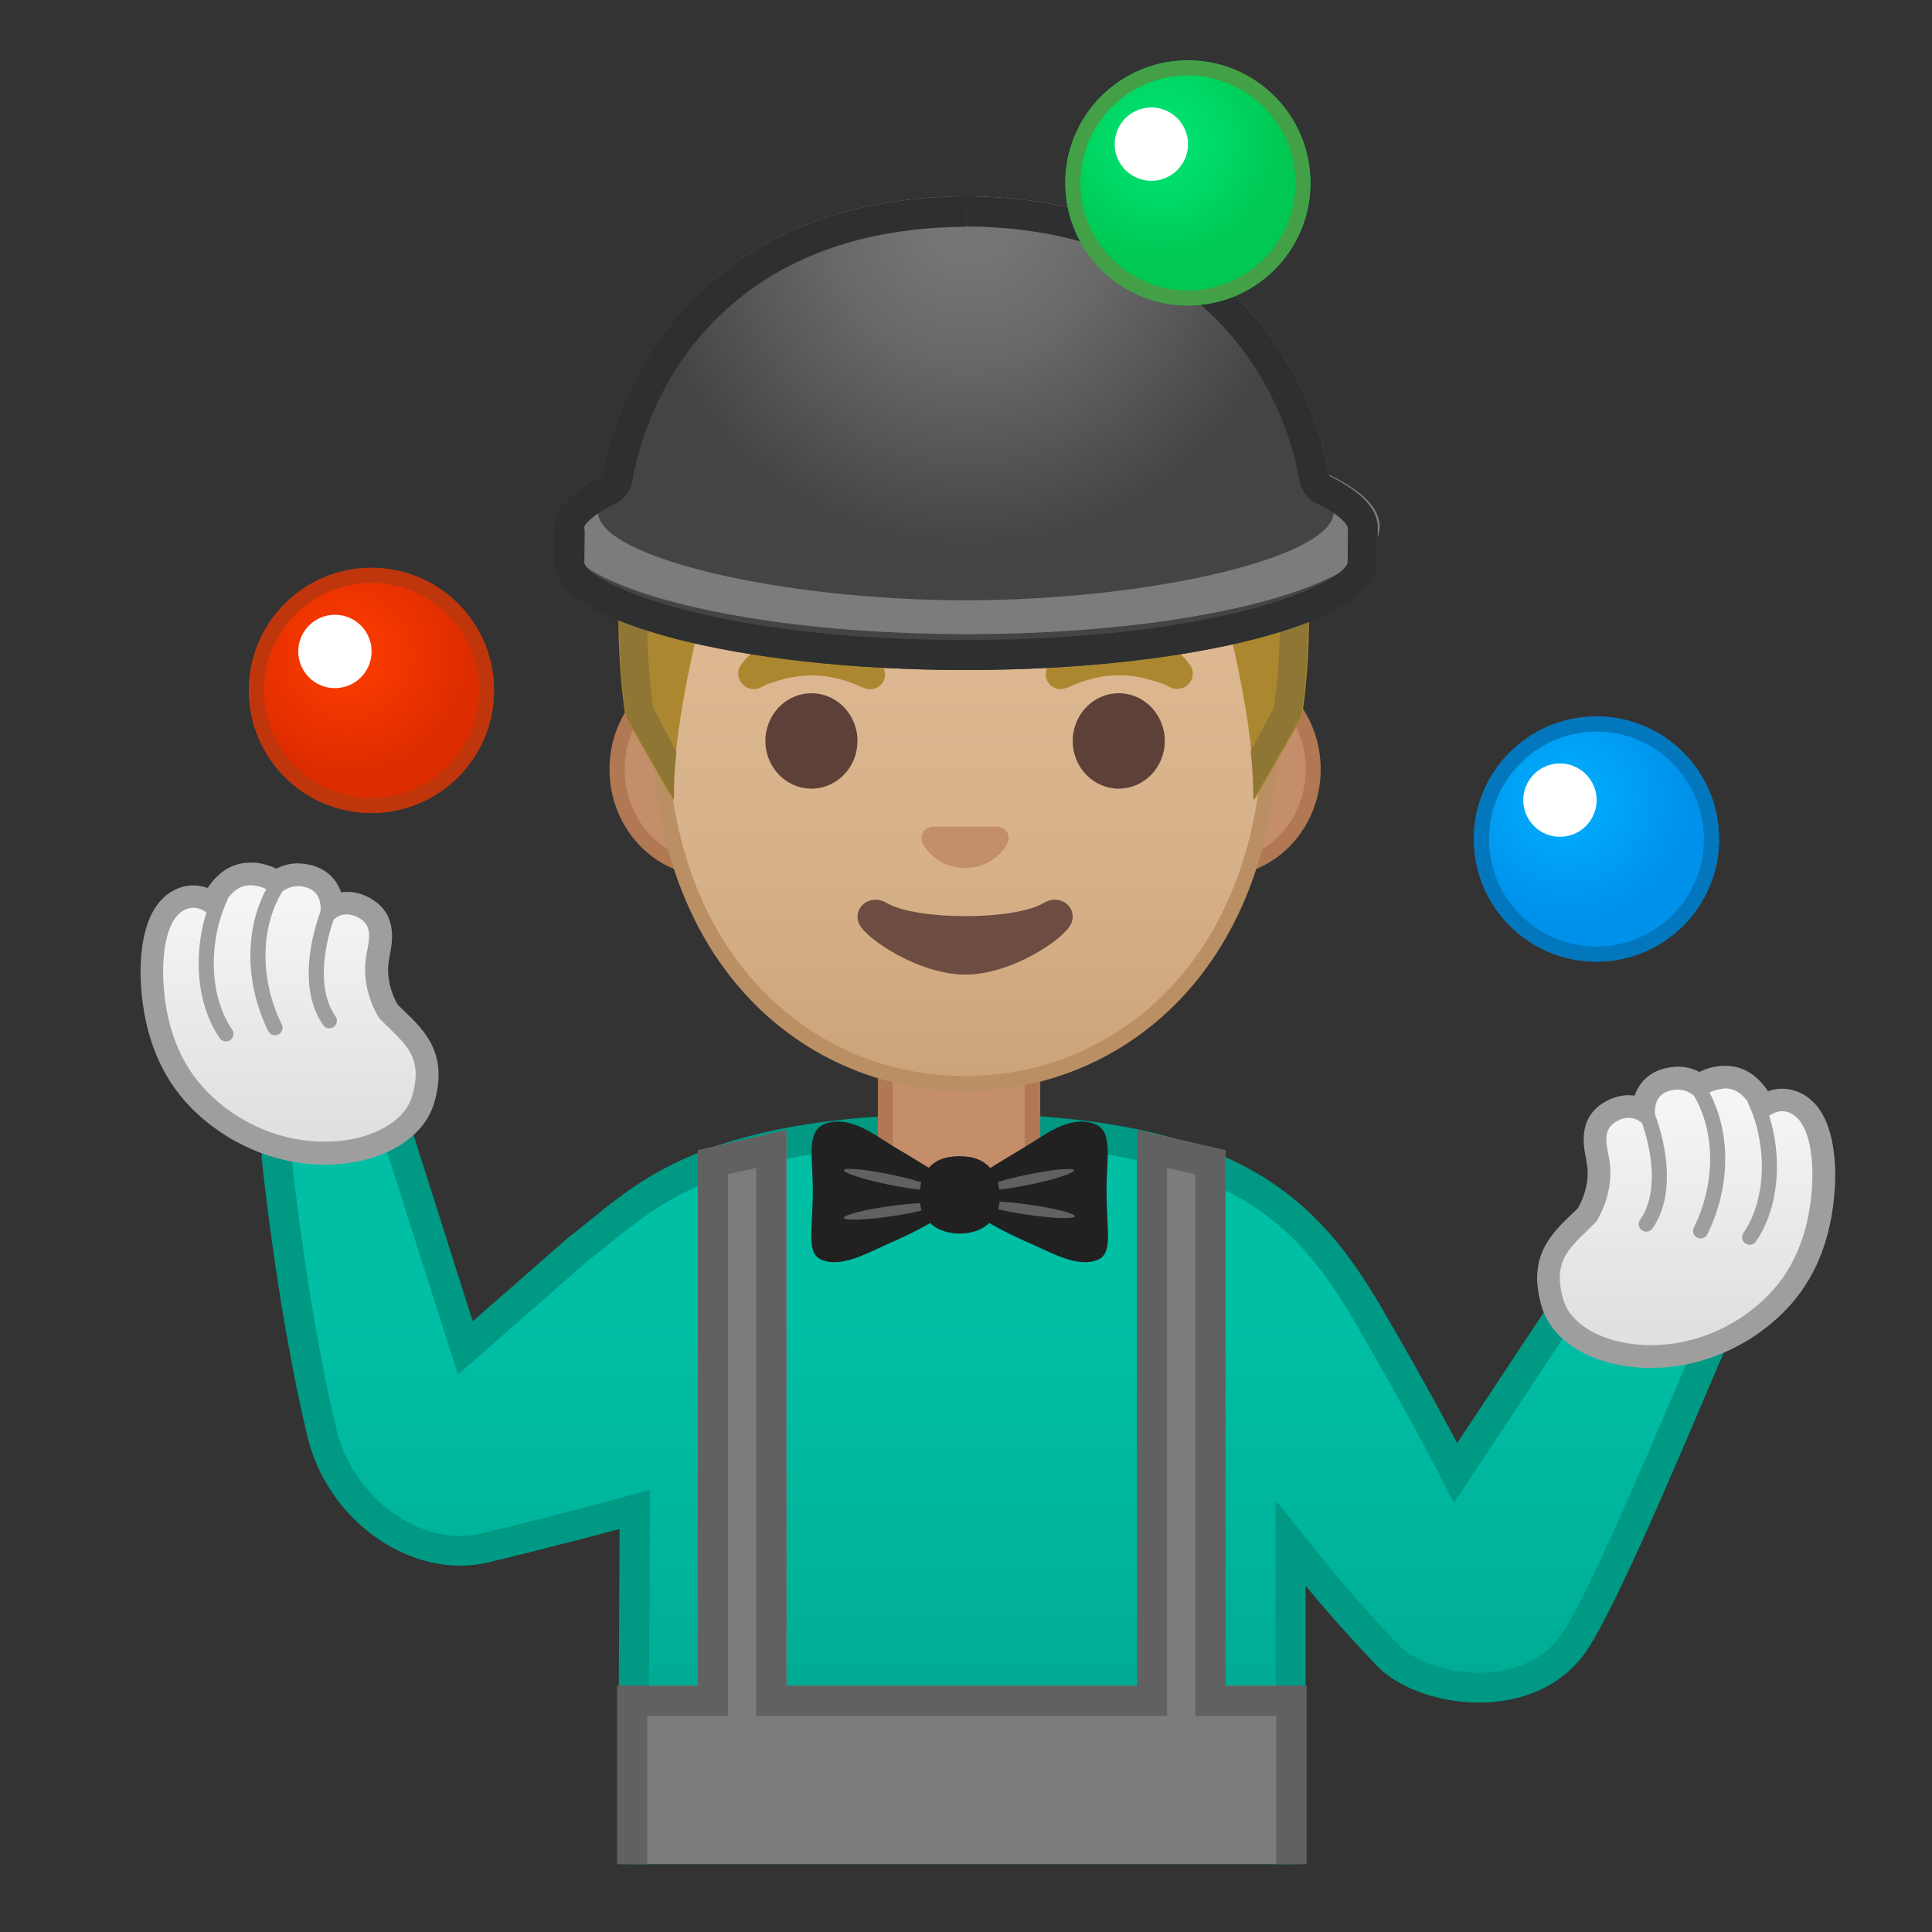
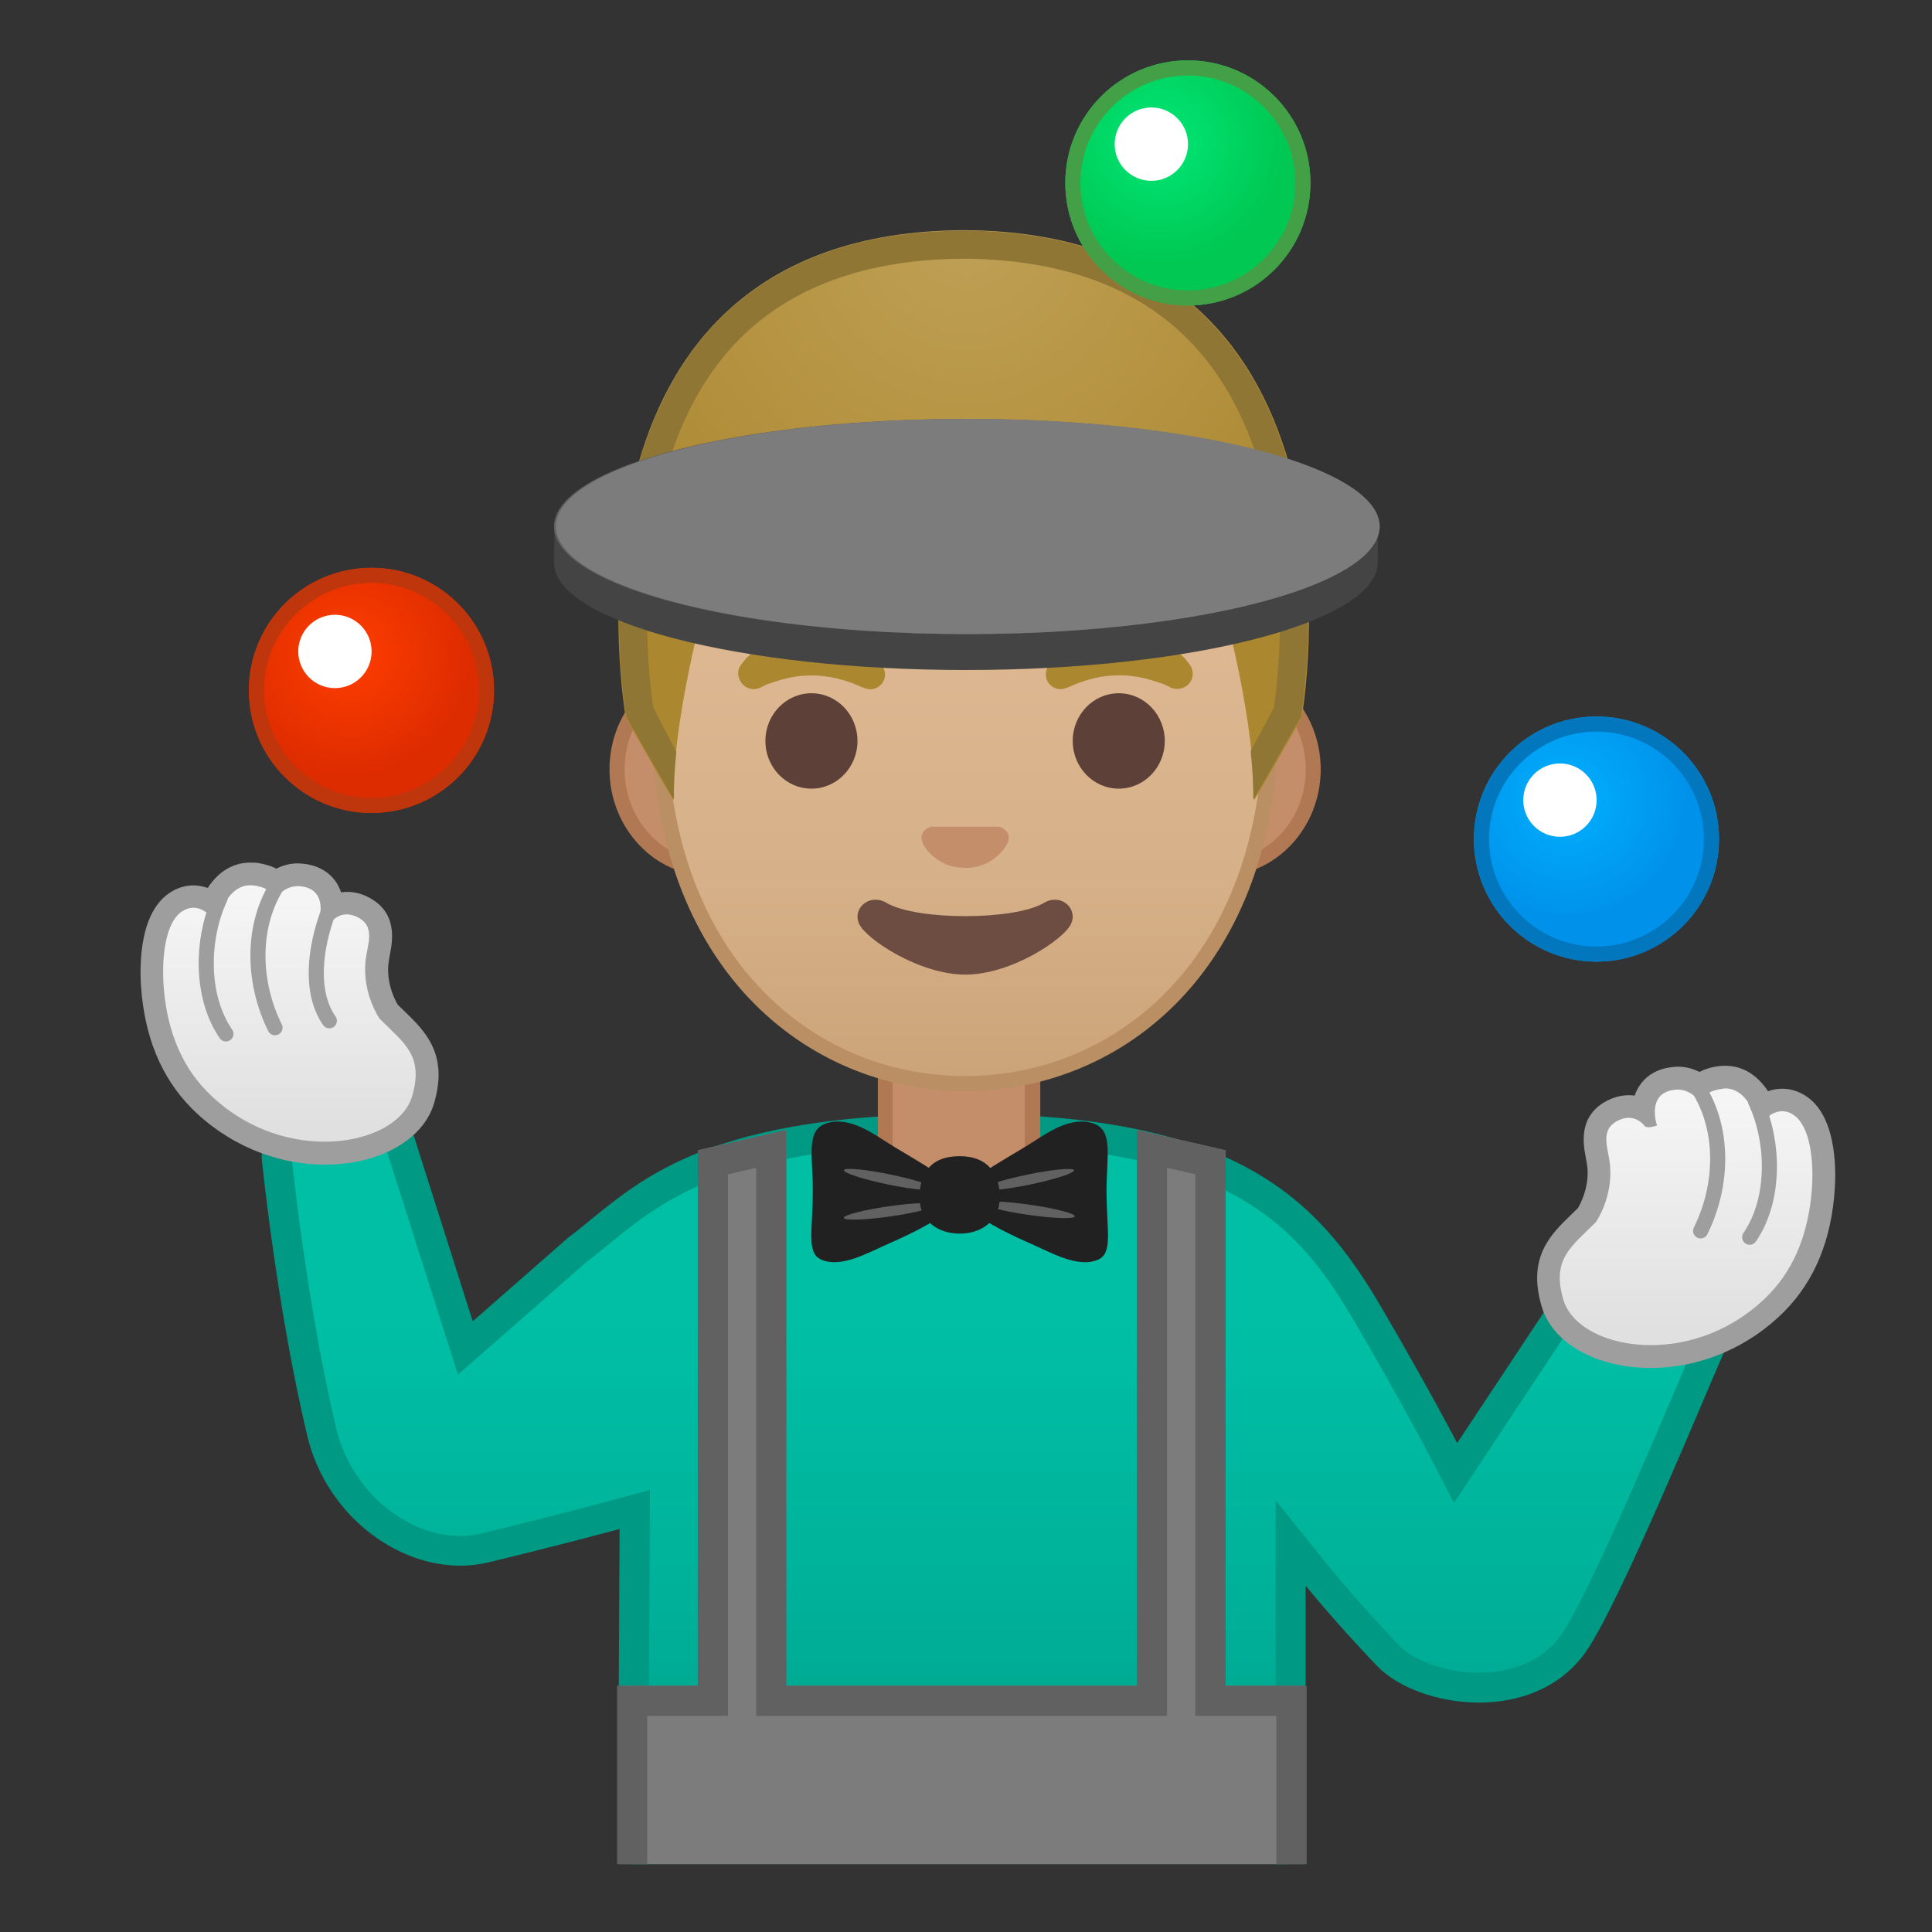
<svg xmlns="http://www.w3.org/2000/svg" xmlns:xlink="http://www.w3.org/1999/xlink" enable-background="new 0 0 128 128" viewBox="0 0 128 128">
  <rect x="0" y="0" width="128" height="128" fill="#333333" stroke="none" />
  <defs>
    <rect id="g" x="4" y="3.25" width="119.75" height="120.25" />
  </defs>
  <clipPath id="f">
    <use xlink:href="#g" />
  </clipPath>
  <g clip-path="url(#f)">
    <linearGradient id="e" x1="65.894" x2="65.894" y1="73.674" y2="111.54" gradientUnits="userSpaceOnUse">
      <stop stop-color="#00BFA5" offset=".364" />
      <stop stop-color="#00B29A" offset=".812" />
      <stop stop-color="#00AB94" offset="1" />
    </linearGradient>
    <path d="m41.92 124.78 0.13-24.78-1.27 0.34c-0.04 0.01-4.07 1.1-8.67 2.21-0.53 0.13-1.08 0.19-1.63 0.19-4.16 0-8.1-3.36-9.16-7.83-2-8.37-2.99-18.16-3-18.25 0-1.05 0.18-1.27 0.19-1.28 0.05-0.03 0.26-0.08 0.42-0.11 0.19-0.04 0.38-0.08 0.59-0.15l4.77-1.11c0.21-0.06 0.35-0.11 0.5-0.16 0.25-0.09 0.51-0.18 0.67-0.18 0.21 0 0.51 0.45 0.77 1.18l4.59 14.45 7.47-6.54c0.45-0.33 0.95-0.74 1.47-1.17 3.71-3.02 8.32-6.79 23.81-6.79h0.25c18.12 0 23.02 5.82 26.81 12.3 3.17 5.43 4.99 8.93 5.01 8.97l0.78 1.51 6.94-10.48c0.43-0.23 2.24-0.58 3.48-0.58 0.29 0 0.39 0.02 0.39 0.02l5.34 1.49c0.34 0.08 0.81 0.54 0.88 0.77-0.36 0.81-0.87 2.01-1.47 3.43-2.18 5.12-5.82 13.68-7.61 16.43-1.77 2.73-4.77 3.14-6.4 3.14-2.4 0-4.82-0.85-6.03-2.12-2.81-2.94-4.66-5.23-4.67-5.26l-1.78-2.21v22.56h-43.57z" fill="url(#e)" />
    <path d="m25.13 74.8c0.04 0.09 0.1 0.21 0.15 0.37l4.13 12.99 0.93 2.91 2.3-2.01 6.26-5.49c0.51-0.38 0.99-0.78 1.5-1.19 3.58-2.92 8.05-6.56 23.18-6.56h0.06 0.07 0.07 0.06c17.62 0 22.17 5.35 25.94 11.81 3.15 5.4 4.97 8.89 4.98 8.92l1.57 3.02 1.88-2.84 5.82-8.79c0.6-0.19 1.94-0.41 2.83-0.41h0.19l5.25 1.47c-0.33 0.76-0.75 1.74-1.22 2.86-2.17 5.08-5.79 13.6-7.53 16.28-1.52 2.33-4.13 2.68-5.56 2.68-2.46 0-4.47-0.94-5.3-1.81-2.78-2.91-4.6-5.17-4.62-5.19l-3.56-4.42v24.4h-41.58l0.12-22.46 0.01-2.63-2.54 0.69c-0.04 0.01-4.06 1.1-8.64 2.2-0.45 0.11-0.92 0.16-1.4 0.16-3.65 0-7.24-3.1-8.19-7.06-1.87-7.84-2.86-16.96-2.97-18.02 0-0.19 0.01-0.34 0.02-0.46 0.13-0.03 0.25-0.06 0.39-0.1l4.78-1.11 0.06-0.01 0.06-0.02c0.17-0.07 0.34-0.13 0.5-0.18m0.33-2.13c-0.46 0-0.93 0.23-1.39 0.37l-4.83 1.12c-1.1 0.33-1.9 0-1.9 2.59 0 0 0.98 9.85 3.02 18.39 1.21 5.06 5.71 8.59 10.13 8.59 0.63 0 1.25-0.07 1.87-0.22 4.66-1.12 8.69-2.21 8.69-2.21l-0.13 24.47h45.58v-20.72s1.85 2.31 4.73 5.32c1.36 1.42 4.01 2.43 6.75 2.43s5.55-1 7.24-3.59c2.34-3.6 7.53-16.3 9.19-20.07 0.34-0.76-0.74-1.88-1.55-2.07l-5.38-1.5c-0.14-0.03-0.36-0.05-0.62-0.05-1.29 0-3.71 0.39-4.23 0.9l-6.09 9.19s-1.81-3.5-5.03-9.01c-4.24-7.25-9.67-12.8-27.67-12.8h-0.13-0.13c-18 0-21.8 5.09-25.94 8.2l-6.32 5.54-4.14-13.03c-0.54-1.45-1.12-1.84-1.72-1.84z" fill="#009984" />
    <path d="m63.04 80.12c-2.42 0-4.38-1.95-4.38-4.34v-5.41h9.75v5.41c0 2.39-1.97 4.34-4.38 4.34h-0.99z" fill="#C48E6A" />
    <path d="m67.9 70.88v4.91c0 2.11-1.74 3.84-3.89 3.84h-0.98c-2.14 0-3.89-1.72-3.89-3.84v-4.91h8.76m1-1h-10.74v5.91c0 2.67 2.19 4.84 4.89 4.84h0.98c2.7 0 4.89-2.17 4.89-4.84v-5.91h-0.02z" fill="#B07853" />
    <path d="m65.04 77.76c1.21-0.83 2.35-1.43 3.5-2.17 0.93-0.59 2.5-1.69 3.97-1.13 1.25 0.48 0.8 2.18 0.8 4.41 0 2.62 0.44 4.14-0.55 4.58-1.33 0.59-3.09-0.45-4.55-1.09-0.83-0.36-3.21-1.45-3.61-2.08-0.41-0.63-0.39-2.11 0.44-2.52z" fill="#212121" />
    <ellipse transform="matrix(.979 -.202 .202 .979 -14.405 15.419)" cx="68.2" cy="78.15" rx="3.07" ry=".34" fill="#616161" />
    <path d="m47.01 57.54c-3.38 0-6.14-2.95-6.14-6.57s2.75-6.57 6.14-6.57h33.85c3.38 0 6.14 2.95 6.14 6.57s-2.75 6.57-6.14 6.57h-33.85z" fill="#C48E6A" />
    <path d="m80.87 44.9c3.11 0 5.64 2.72 5.64 6.07s-2.53 6.07-5.64 6.07h-33.85c-3.11 0-5.64-2.72-5.64-6.07s2.53-6.07 5.64-6.07h33.85m0-1h-33.85c-3.65 0-6.64 3.18-6.64 7.07s2.99 7.07 6.64 7.07h33.84c3.65 0 6.64-3.18 6.64-7.07s-2.98-7.07-6.63-7.07z" fill="#B07853" />
    <linearGradient id="d" x1="63.94" x2="63.94" y1="71.371" y2="20.486" gradientUnits="userSpaceOnUse">
      <stop stop-color="#CCA47A" offset=".002" />
      <stop stop-color="#D6B088" offset=".258" />
      <stop stop-color="#DEB892" offset=".59" />
      <stop stop-color="#E0BB95" offset="1" />
    </linearGradient>
    <path d="m63.94 71.79c-9.76 0-20.26-7.56-20.26-24.16 0-7.7 2.21-14.79 6.23-19.98 3.77-4.86 8.88-7.64 14.03-7.64s10.26 2.79 14.03 7.64c4.02 5.18 6.23 12.28 6.23 19.98 0 7.52-2.18 13.81-6.32 18.17-3.64 3.87-8.6 5.99-13.94 5.99z" fill="url(#d)" />
    <path d="m63.94 20.51c4.99 0 9.96 2.72 13.63 7.45 3.95 5.1 6.13 12.08 6.13 19.67 0 7.39-2.14 13.56-6.18 17.83-3.56 3.76-8.38 5.83-13.58 5.83s-10.03-2.07-13.58-5.83c-4.04-4.27-6.18-10.44-6.18-17.83 0-7.59 2.18-14.57 6.13-19.67 3.67-4.73 8.64-7.45 13.63-7.45m0-1c-10.78 0-20.76 11.53-20.76 28.12 0 16.5 10.29 24.66 20.76 24.66s20.76-8.15 20.76-24.66c0-16.59-9.98-28.12-20.76-28.12z" fill="#BA8F63" />
    <path d="m49.07 44.08s0.08-0.12 0.24-0.31c0.04-0.05 0.08-0.1 0.13-0.16 0.07-0.07 0.14-0.13 0.23-0.21 0.08-0.07 0.17-0.15 0.27-0.23 0.09-0.08 0.19-0.14 0.3-0.21 0.1-0.07 0.21-0.15 0.33-0.22 0.12-0.06 0.25-0.13 0.37-0.2 0.13-0.07 0.27-0.13 0.41-0.18 0.14-0.06 0.29-0.11 0.44-0.16 0.3-0.08 0.62-0.18 0.95-0.22 0.33-0.06 0.67-0.07 1.01-0.09 0.34 0.02 0.68 0.02 1.01 0.09 0.33 0.04 0.65 0.14 0.95 0.22 0.15 0.05 0.3 0.11 0.44 0.16s0.28 0.11 0.41 0.18 0.25 0.13 0.37 0.2 0.23 0.15 0.33 0.22 0.2 0.14 0.29 0.21c0.09 0.08 0.17 0.15 0.24 0.22 0.08 0.07 0.15 0.13 0.21 0.19s0.11 0.13 0.16 0.18c0.19 0.22 0.29 0.36 0.29 0.36 0.31 0.44 0.22 1.04-0.22 1.36-0.27 0.19-0.6 0.23-0.88 0.13l-0.18-0.06s-0.12-0.04-0.3-0.12c-0.05-0.02-0.1-0.05-0.15-0.07-0.06-0.02-0.12-0.04-0.18-0.07-0.13-0.05-0.27-0.11-0.43-0.15-0.08-0.02-0.16-0.06-0.24-0.08-0.09-0.02-0.18-0.04-0.27-0.07-0.04-0.01-0.09-0.03-0.14-0.04s-0.1-0.02-0.14-0.03c-0.1-0.02-0.19-0.04-0.29-0.06-0.2-0.02-0.41-0.07-0.62-0.08-0.21-0.03-0.43-0.02-0.64-0.03-0.21 0.01-0.43 0.01-0.64 0.03-0.21 0.01-0.42 0.05-0.62 0.08-0.1 0.02-0.2 0.04-0.29 0.06-0.05 0.01-0.1 0.02-0.14 0.03-0.05 0.01-0.09 0.03-0.14 0.04-0.09 0.02-0.18 0.05-0.27 0.07s-0.16 0.06-0.24 0.08-0.16 0.05-0.23 0.07l-0.18 0.06c-0.06 0.02-0.11 0.04-0.17 0.05-0.06 0.02-0.13 0.06-0.18 0.09-0.22 0.11-0.35 0.17-0.35 0.17-0.51 0.21-1.1-0.03-1.31-0.54-0.17-0.33-0.12-0.69 0.06-0.96z" fill="#AB872F" />
    <ellipse cx="53.76" cy="49.09" rx="3.05" ry="3.16" fill="#5D4037" />
    <path d="m77.6 45.57s-0.13-0.06-0.35-0.17c-0.05-0.03-0.12-0.06-0.18-0.09-0.06-0.01-0.11-0.03-0.17-0.05l-0.18-0.06c-0.07-0.02-0.15-0.05-0.23-0.07s-0.16-0.06-0.24-0.08c-0.09-0.02-0.18-0.04-0.27-0.07-0.04-0.01-0.09-0.03-0.14-0.04s-0.1-0.02-0.14-0.03c-0.1-0.02-0.19-0.04-0.29-0.06-0.2-0.02-0.41-0.07-0.62-0.08-0.21-0.03-0.43-0.02-0.64-0.03-0.21 0.01-0.43 0.01-0.64 0.03-0.21 0.01-0.42 0.05-0.62 0.08-0.1 0.02-0.2 0.04-0.29 0.06-0.05 0.01-0.1 0.02-0.14 0.03-0.05 0.01-0.09 0.03-0.14 0.04-0.09 0.02-0.18 0.05-0.27 0.07s-0.16 0.06-0.24 0.08c-0.16 0.05-0.31 0.1-0.43 0.15-0.07 0.02-0.12 0.05-0.18 0.07s-0.11 0.05-0.15 0.07c-0.19 0.08-0.3 0.12-0.3 0.12l-0.17 0.06c-0.51 0.18-1.06-0.09-1.24-0.6-0.11-0.31-0.05-0.64 0.13-0.89 0 0 0.1-0.13 0.29-0.36 0.05-0.05 0.1-0.12 0.16-0.18s0.13-0.12 0.21-0.19 0.16-0.14 0.24-0.22c0.09-0.07 0.19-0.14 0.29-0.21s0.21-0.15 0.33-0.22c0.12-0.06 0.25-0.13 0.37-0.2 0.13-0.07 0.27-0.13 0.41-0.18 0.14-0.06 0.29-0.11 0.44-0.16 0.3-0.08 0.62-0.18 0.95-0.22 0.33-0.06 0.67-0.07 1.01-0.09 0.34 0.02 0.68 0.02 1.01 0.09 0.33 0.04 0.65 0.14 0.95 0.22 0.15 0.05 0.3 0.11 0.44 0.16s0.28 0.11 0.41 0.18 0.25 0.13 0.37 0.2 0.23 0.15 0.33 0.22c0.1 0.08 0.2 0.14 0.3 0.21 0.09 0.08 0.18 0.16 0.27 0.23 0.08 0.07 0.16 0.14 0.23 0.21 0.06 0.06 0.09 0.11 0.13 0.16 0.15 0.19 0.24 0.31 0.24 0.31 0.31 0.46 0.19 1.08-0.26 1.39-0.33 0.21-0.69 0.23-0.99 0.11z" fill="#AB872F" />
    <ellipse cx="74.12" cy="49.09" rx="3.05" ry="3.16" fill="#5D4037" />
    <path d="m66.33 54.82c-0.07-0.03-0.13-0.04-0.2-0.05h-4.38c-0.07 0.01-0.13 0.02-0.2 0.05-0.4 0.16-0.62 0.57-0.43 1.01s1.06 1.67 2.82 1.67 2.63-1.23 2.82-1.67-0.03-0.85-0.43-1.01z" fill="#C48E6A" />
    <path d="m69.16 59.82c-1.97 1.17-8.44 1.17-10.42 0-1.13-0.67-2.29 0.36-1.82 1.39 0.46 1.01 3.99 3.36 7.04 3.36s6.54-2.35 7-3.36c0.47-1.03-0.67-2.06-1.8-1.39z" fill="#6D4C41" />
    <defs>
      <path id="c" d="m64.09 15.15h-0.01-0.01c-28.09 0.15-22.33 32.23-22.33 32.23s3.15 5.56 3.15 5.44c-0.02-0.87 0.28-4.26 0.28-4.26l-1.65-1.81s2.4-15.72 4.2-15.4c2.75 0.5 16.4 1.24 16.42 1.24 4.84 0 9.22-0.22 11.97-0.72 1.79-0.32 5.96 1.05 6.6 2.75 0.82 2.19 1.93 12.19 1.93 12.19l-1.65 1.75s0.3 3.4 0.28 4.26c0 0.11 3.15-5.44 3.15-5.44s5.76-32.08-22.33-32.23z" />
    </defs>
    <clipPath>
      <use xlink:href="#c" />
    </clipPath>
    <radialGradient id="b" cx="64.007" cy="15.399" r="30.26" gradientUnits="userSpaceOnUse">
      <stop stop-color="#BFA055" offset="0" />
      <stop stop-color="#AB872F" offset="1" />
    </radialGradient>
    <path d="m63.86 15.25h-0.01-0.01c-28.15 0.15-22.38 32.3-22.38 32.3s3.16 5.57 3.16 5.46c-0.1-4.49 1.7-12.44 2.97-15.83 0.64-1.71 2.41-2.7 4.21-2.38 2.76 0.5 7.15 1.12 12 1.12h0.05 0.05c4.85 0 9.24-0.62 12-1.12 1.79-0.33 3.57 0.67 4.21 2.38 1.27 3.39 3.07 11.34 2.97 15.83 0 0.11 3.16-5.46 3.16-5.46s5.76-32.15-22.38-32.3z" fill="url(#b)" />
    <path d="m63.85 15.28h-0.01-0.01c-28.09 0.15-22.33 32.22-22.33 32.22s3.09 5.45 3.15 5.45c-0.02-0.91 0.04-1.98 0.16-3.11-0.07-0.18-1.52-2.93-1.53-2.96-0.15-0.99-0.58-4.32-0.34-8.38 0.25-4.35 1.34-10.48 5.08-14.97 3.5-4.2 8.82-6.35 15.8-6.39h0.02c6.99 0.04 12.32 2.19 15.82 6.39 6.68 8.01 5.06 21.22 4.74 23.36-0.01 0.02-1.52 2.83-1.54 2.87 0.12 1.17 0.19 2.26 0.17 3.19 0.06 0 3.15-5.45 3.15-5.45s5.76-32.07-22.33-32.22z" fill="#8F7635" />
    <path d="m91.28 37.26c0 3.94-12.22 7.13-27.29 7.13s-27.29-3.19-27.29-7.13c0-0.16 0.04-2.39 0.04-2.39s12.78-4.74 27.25-4.74c14.38 0 27.3 4.55 27.3 4.55s-0.01 2.4-0.01 2.58z" fill="#444" />
    <ellipse cx="63.99" cy="34.88" rx="27.29" ry="7.13" fill="#616161" />
    <radialGradient id="a" cx="64.262" cy="14.455" r="21.824" gradientUnits="userSpaceOnUse">
      <stop stop-color="#757575" offset=".132" />
      <stop stop-color="#686868" offset=".428" />
      <stop stop-color="#464646" offset=".975" />
      <stop stop-color="#444" offset="1" />
    </radialGradient>
-     <path d="m64.47 13.01s-0.33-0.01-0.48-0.01c-0.14 0-0.48 0.01-0.48 0.01-17.7 0.33-23.49 13.23-23.89 20.91 0 3.01 12.18 5.85 24.37 5.85 12.18 0 24.37-2.84 24.37-5.85-0.4-7.68-6.19-20.58-23.89-20.91z" fill="url(#a)" />
    <ellipse cx="64.12" cy="34.88" rx="27.29" ry="7.13" fill="#7C7C7C" />
-     <path d="m64.47 13.01s-0.33-0.01-0.48-0.01c-0.14 0-0.48 0.01-0.48 0.01-17.7 0.33-23.49 13.23-23.89 20.91 0 3.01 12.18 5.85 24.37 5.85 12.18 0 24.37-2.84 24.37-5.85-0.4-7.68-6.19-20.58-23.89-20.91z" fill="url(#a)" />
-     <path d="m64.02 13v2c0.13 0 0.38 0.01 0.41 0.01 6.65 0.12 12.01 2.12 15.92 5.92 4 3.89 5.33 8.53 5.76 10.95 0.11 0.63 0.52 1.17 1.09 1.45 1.87 0.91 2.08 1.57 2.08 1.57 0 0.04 0.01 0.08 0.02 0.12 0 0.67-0.01 2.11-0.01 2.24-0.3 1.42-8.53 5.14-25.29 5.14s-24.99-3.73-25.29-5.12c0-0.15 0.02-1.36 0.03-1.98 0-0.14-0.01-0.25-0.04-0.38 0.03-0.16 0.49-0.79 2.09-1.57 0.57-0.28 0.98-0.82 1.09-1.45 0.43-2.42 1.75-7.06 5.76-10.95 3.91-3.8 9.27-5.8 15.94-5.92 0 0 0.25-0.01 0.43-0.01l0.01-2.02m0 0h-0.03-0.03c-0.15 0-0.45 0.01-0.45 0.01-15.96 0.3-22.24 10.82-23.61 18.52-2.05 1-3.21 2.14-3.21 3.35 0 0.12 0.01 0.24 0.03 0.36-0.01 0.64-0.03 1.9-0.03 2.02 0 3.94 12.22 7.13 27.29 7.13s27.29-3.19 27.29-7.13c0-0.18 0.01-2.58 0.01-2.58s-0.01 0-0.03-0.01c-0.13-1.13-1.26-2.2-3.19-3.14-1.37-7.7-7.64-18.22-23.61-18.52 0.02 0-0.28-0.01-0.43-0.01z" fill="#2D2F30" />
    <ellipse transform="matrix(.142 -.99 .99 .142 -20.911 136.28)" cx="68.2" cy="80.21" rx=".34" ry="3.06" fill="#616161" />
    <path d="m62.12 77.76c-1.21-0.83-2.35-1.43-3.5-2.17-0.93-0.59-2.5-1.69-3.97-1.13-1.25 0.48-0.8 2.18-0.8 4.41 0 2.62-0.44 4.14 0.55 4.58 1.33 0.59 3.09-0.45 4.55-1.09 0.83-0.36 3.22-1.45 3.62-2.08s0.38-2.11-0.45-2.52z" fill="#212121" />
    <ellipse transform="matrix(.202 -.979 .979 .202 -29.504 120.08)" cx="58.96" cy="78.15" rx=".34" ry="3.07" fill="#616161" />
    <ellipse transform="matrix(.99 -.142 .142 .99 -10.827 9.22)" cx="58.96" cy="80.21" rx="3.06" ry=".34" fill="#616161" />
    <path d="m66.24 79.34c0 1.52-1.19 2.39-2.66 2.39s-2.66-0.87-2.66-2.39 0.67-2.74 2.66-2.74c1.92 0 2.66 1.23 2.66 2.74z" fill="#212121" />
    <linearGradient id="l" x1="19.177" x2="19.177" y1="59.619" y2="74.56" gradientUnits="userSpaceOnUse">
      <stop stop-color="#F5F5F5" offset="0" />
      <stop stop-color="#E0E0E0" offset=".997" />
    </linearGradient>
    <path d="m21.52 76.4c-3.09 0-6.14-1.3-8.36-3.57-1.84-1.88-2.88-4.44-3.08-7.61-0.06-1-0.13-4.37 1.6-5.47 0.36-0.23 0.74-0.34 1.13-0.34 0.49 0 0.9 0.18 1.24 0.41 0.46-0.97 1.27-1.92 2.53-1.92 0.09 0 0.19 0 0.29 0.02 0.63 0.07 1.1 0.29 1.42 0.51 0.34-0.25 0.82-0.48 1.41-0.48h0.13c1.01 0.06 1.53 0.53 1.79 0.92 0.26 0.38 0.35 0.82 0.36 1.22 0.26-0.14 0.59-0.25 0.98-0.25 0.33 0 0.66 0.08 0.99 0.24 1.54 0.75 1.28 2.13 1.1 3.04-0.04 0.23-0.09 0.47-0.11 0.7-0.15 1.64 0.61 2.95 0.78 3.21 0.17 0.17 0.34 0.33 0.5 0.48 1.41 1.36 2.62 2.53 1.79 5.36-0.61 2.11-3.23 3.53-6.49 3.53z" fill="url(#l)" />
    <path d="m16.59 58.65c0.07 0 0.13 0 0.2 0.01 1.12 0.13 1.5 0.81 1.5 0.81s0.55-0.76 1.42-0.76h0.09c2.08 0.13 1.3 2.37 1.3 2.37s0.27 0.12 0.55 0.12c0.08 0 0.16-0.01 0.23-0.04 0 0 0.39-0.58 1.09-0.58 0.2 0 0.42 0.05 0.67 0.16 1.32 0.64 0.67 1.84 0.57 3-0.19 2.14 0.94 3.75 0.94 3.75 1.63 1.64 2.95 2.44 2.15 5.15-0.53 1.78-2.92 3-5.79 3-2.55 0-5.49-0.96-7.82-3.35-1.87-1.91-2.7-4.47-2.86-7.13-0.1-1.65 0.09-4.05 1.25-4.79 0.25-0.16 0.5-0.23 0.73-0.23 0.91 0 1.56 1.05 1.56 1.05s0.52-2.54 2.22-2.54m0-1.5c-1.31 0-2.23 0.76-2.83 1.68-0.29-0.1-0.6-0.17-0.94-0.17-0.53 0-1.05 0.15-1.53 0.46-2.03 1.28-2.04 4.73-1.95 6.15 0.21 3.35 1.32 6.07 3.29 8.09 2.36 2.41 5.61 3.8 8.9 3.8 3.6 0 6.51-1.64 7.23-4.07 0.96-3.26-0.6-4.78-1.98-6.11-0.14-0.13-0.28-0.27-0.43-0.42-0.18-0.3-0.74-1.37-0.62-2.67 0.02-0.18 0.06-0.4 0.1-0.63 0.18-0.93 0.55-2.86-1.51-3.86-0.43-0.21-0.87-0.31-1.32-0.31-0.14 0-0.27 0.01-0.4 0.03-0.08-0.22-0.18-0.44-0.32-0.66-0.35-0.52-1.05-1.17-2.37-1.25-0.06 0-0.12-0.01-0.18-0.01-0.55 0-1.03 0.15-1.42 0.35-0.36-0.18-0.8-0.32-1.33-0.39-0.15 0-0.27-0.01-0.39-0.01z" fill="#9E9E9E" />
    <path d="m21.82 67.63c-1.32-1.89-0.96-4.82-0.07-7.2" fill="none" stroke="#9E9E9E" stroke-linecap="round" stroke-linejoin="round" stroke-miterlimit="10" />
    <path d="m18.22 68.09c-1.49-3.01-1.54-6.62 0.04-9.26" fill="none" stroke="#9E9E9E" stroke-linecap="round" stroke-linejoin="round" stroke-miterlimit="10" />
    <path d="m14.97 68.5c-1.72-2.5-1.63-6.35-0.38-9.02" fill="none" stroke="#9E9E9E" stroke-linecap="round" stroke-linejoin="round" stroke-miterlimit="10" />
    <linearGradient id="k" x1="70.843" x2="70.843" y1="73.086" y2="88.026" gradientTransform="matrix(-1 0 0 1 182.56 0)" gradientUnits="userSpaceOnUse">
      <stop stop-color="#F5F5F5" offset="0" />
      <stop stop-color="#E0E0E0" offset=".997" />
    </linearGradient>
    <path d="m109.37 89.87c-3.27 0-5.88-1.42-6.51-3.54-0.83-2.83 0.38-4 1.79-5.36 0.16-0.16 0.33-0.32 0.5-0.49 0.16-0.25 0.92-1.57 0.78-3.2-0.02-0.23-0.07-0.47-0.11-0.7-0.17-0.92-0.44-2.3 1.1-3.04 0.33-0.16 0.66-0.24 0.99-0.24 0.39 0 0.72 0.11 0.98 0.25 0.01-0.4 0.1-0.83 0.36-1.22 0.26-0.38 0.77-0.85 1.79-0.92h0.13c0.59 0 1.07 0.23 1.41 0.48 0.33-0.23 0.79-0.44 1.42-0.51 0.1-0.01 0.2-0.02 0.29-0.02 1.26 0 2.07 0.95 2.53 1.92 0.34-0.23 0.76-0.41 1.24-0.41 0.39 0 0.77 0.12 1.13 0.34 1.73 1.1 1.67 4.46 1.6 5.47-0.2 3.17-1.23 5.73-3.08 7.61-2.2 2.28-5.25 3.58-8.34 3.58z" fill="url(#k)" />
    <path d="m114.3 72.11c1.69 0 2.21 2.56 2.21 2.56s0.65-1.05 1.56-1.05c0.23 0 0.47 0.06 0.73 0.23 1.16 0.74 1.36 3.14 1.25 4.79-0.17 2.66-0.99 5.22-2.86 7.13-2.34 2.39-5.27 3.35-7.82 3.35-2.87 0-5.26-1.22-5.79-3-0.8-2.71 0.52-3.52 2.15-5.15 0 0 1.13-1.61 0.94-3.75-0.1-1.16-0.75-2.37 0.57-3 0.25-0.12 0.47-0.16 0.67-0.16 0.7 0 1.09 0.58 1.09 0.58 0.07 0.03 0.15 0.04 0.23 0.04 0.28 0 0.55-0.12 0.55-0.12s-0.78-2.24 1.3-2.37h0.09c0.87 0 1.42 0.76 1.42 0.76s0.38-0.68 1.5-0.81c0.08-0.02 0.15-0.03 0.21-0.03m0-1.5c-0.12 0-0.25 0.01-0.38 0.02-0.54 0.06-0.98 0.21-1.33 0.39-0.39-0.2-0.86-0.35-1.42-0.35-0.06 0-0.12 0-0.18 0.01-1.32 0.08-2.02 0.72-2.37 1.25-0.14 0.21-0.25 0.44-0.32 0.66-0.13-0.02-0.26-0.03-0.4-0.03-0.44 0-0.89 0.11-1.32 0.31-2.06 1-1.69 2.93-1.51 3.86 0.04 0.23 0.08 0.44 0.1 0.63 0.12 1.29-0.45 2.37-0.62 2.67-0.15 0.14-0.29 0.28-0.43 0.42-1.38 1.33-2.95 2.84-1.98 6.11 0.72 2.44 3.62 4.07 7.23 4.07 3.29 0 6.53-1.38 8.9-3.8 1.97-2.01 3.08-4.73 3.29-8.09 0.09-1.42 0.08-4.86-1.95-6.15-0.48-0.3-1-0.46-1.53-0.46-0.34 0-0.66 0.06-0.94 0.17-0.61-0.92-1.53-1.69-2.84-1.69z" fill="#9E9E9E" />
-     <path d="m109.07 81.1c1.32-1.89 0.96-4.82 0.07-7.2" fill="none" stroke="#9E9E9E" stroke-linecap="round" stroke-linejoin="round" stroke-miterlimit="10" />
    <path d="m112.67 81.55c1.49-3.01 1.54-6.62-0.04-9.26" fill="none" stroke="#9E9E9E" stroke-linecap="round" stroke-linejoin="round" stroke-miterlimit="10" />
    <path d="m115.92 81.97c1.72-2.5 1.63-6.35 0.38-9.02" fill="none" stroke="#9E9E9E" stroke-linecap="round" stroke-linejoin="round" stroke-miterlimit="10" />
    <radialGradient id="j" cx="23.095" cy="43.392" r="8.118" gradientUnits="userSpaceOnUse">
      <stop stop-color="#FF3D00" offset=".008" />
      <stop stop-color="#DD2C00" offset=".999" />
    </radialGradient>
    <circle cx="24.61" cy="45.74" r="8.12" fill="url(#j)" />
    <circle cx="22.19" cy="43.16" r="2.43" fill="#fff" />
    <path d="m24.61 38.62c3.92 0 7.12 3.19 7.12 7.12s-3.19 7.12-7.12 7.12-7.12-3.19-7.12-7.12 3.2-7.12 7.12-7.12m0-1c-4.48 0-8.12 3.63-8.12 8.12 0 4.48 3.63 8.12 8.12 8.12s8.12-3.63 8.12-8.12-3.63-8.12-8.12-8.12z" fill="#BF360C" />
    <radialGradient id="i" cx="103.84" cy="52.966" r="8.118" gradientUnits="userSpaceOnUse">
      <stop stop-color="#00B0FF" offset=".009" />
      <stop stop-color="#0091EA" offset=".999" />
    </radialGradient>
    <circle cx="105.77" cy="55.59" r="8.12" fill="url(#i)" />
    <circle cx="103.35" cy="53.01" r="2.43" fill="#fff" />
    <path d="m105.77 48.47c3.92 0 7.12 3.19 7.12 7.12 0 3.92-3.19 7.12-7.12 7.12s-7.12-3.19-7.12-7.12 3.2-7.12 7.12-7.12m0-1c-4.48 0-8.12 3.63-8.12 8.12 0 4.48 3.63 8.12 8.12 8.12s8.12-3.63 8.12-8.12-3.63-8.12-8.12-8.12z" fill="#0277BD" />
    <radialGradient id="h" cx="76.911" cy="9.362" r="8.118" gradientUnits="userSpaceOnUse">
      <stop stop-color="#00E676" offset=".014" />
      <stop stop-color="#00C853" offset="1" />
    </radialGradient>
    <circle cx="78.7" cy="12.12" r="8.12" fill="url(#h)" />
    <circle cx="76.28" cy="9.55" r="2.43" fill="#fff" />
    <path d="m78.7 5c3.92 0 7.12 3.19 7.12 7.12s-3.19 7.12-7.12 7.12-7.12-3.19-7.12-7.12 3.2-7.12 7.12-7.12m0-1c-4.48 0-8.12 3.63-8.12 8.12 0 4.48 3.63 8.12 8.12 8.12s8.12-3.63 8.12-8.12c0-4.48-3.63-8.12-8.12-8.12z" fill="#43A047" />
    <polygon points="81.19 111.68 81.19 76.21 75.32 74.86 75.32 111.68 52.1 111.68 52.1 74.86 46.23 76.21 46.23 111.68 41.07 111.68 41.07 129.92 86.34 129.92 86.34 111.68" fill="#7C7C7C" />
    <path d="m77.32 77.37 1.87 0.43v35.88h5.37v14.24h-41.68v-14.24h5.35v-35.88l1.87-0.43v36.31h27.22v-36.31m-2-2.51v36.82h-23.22v-36.82l-5.87 1.35v35.47h-5.35v18.24h45.69v-18.24h-5.37v-35.47l-5.88-1.35z" fill="#616161" />
  </g>
</svg>